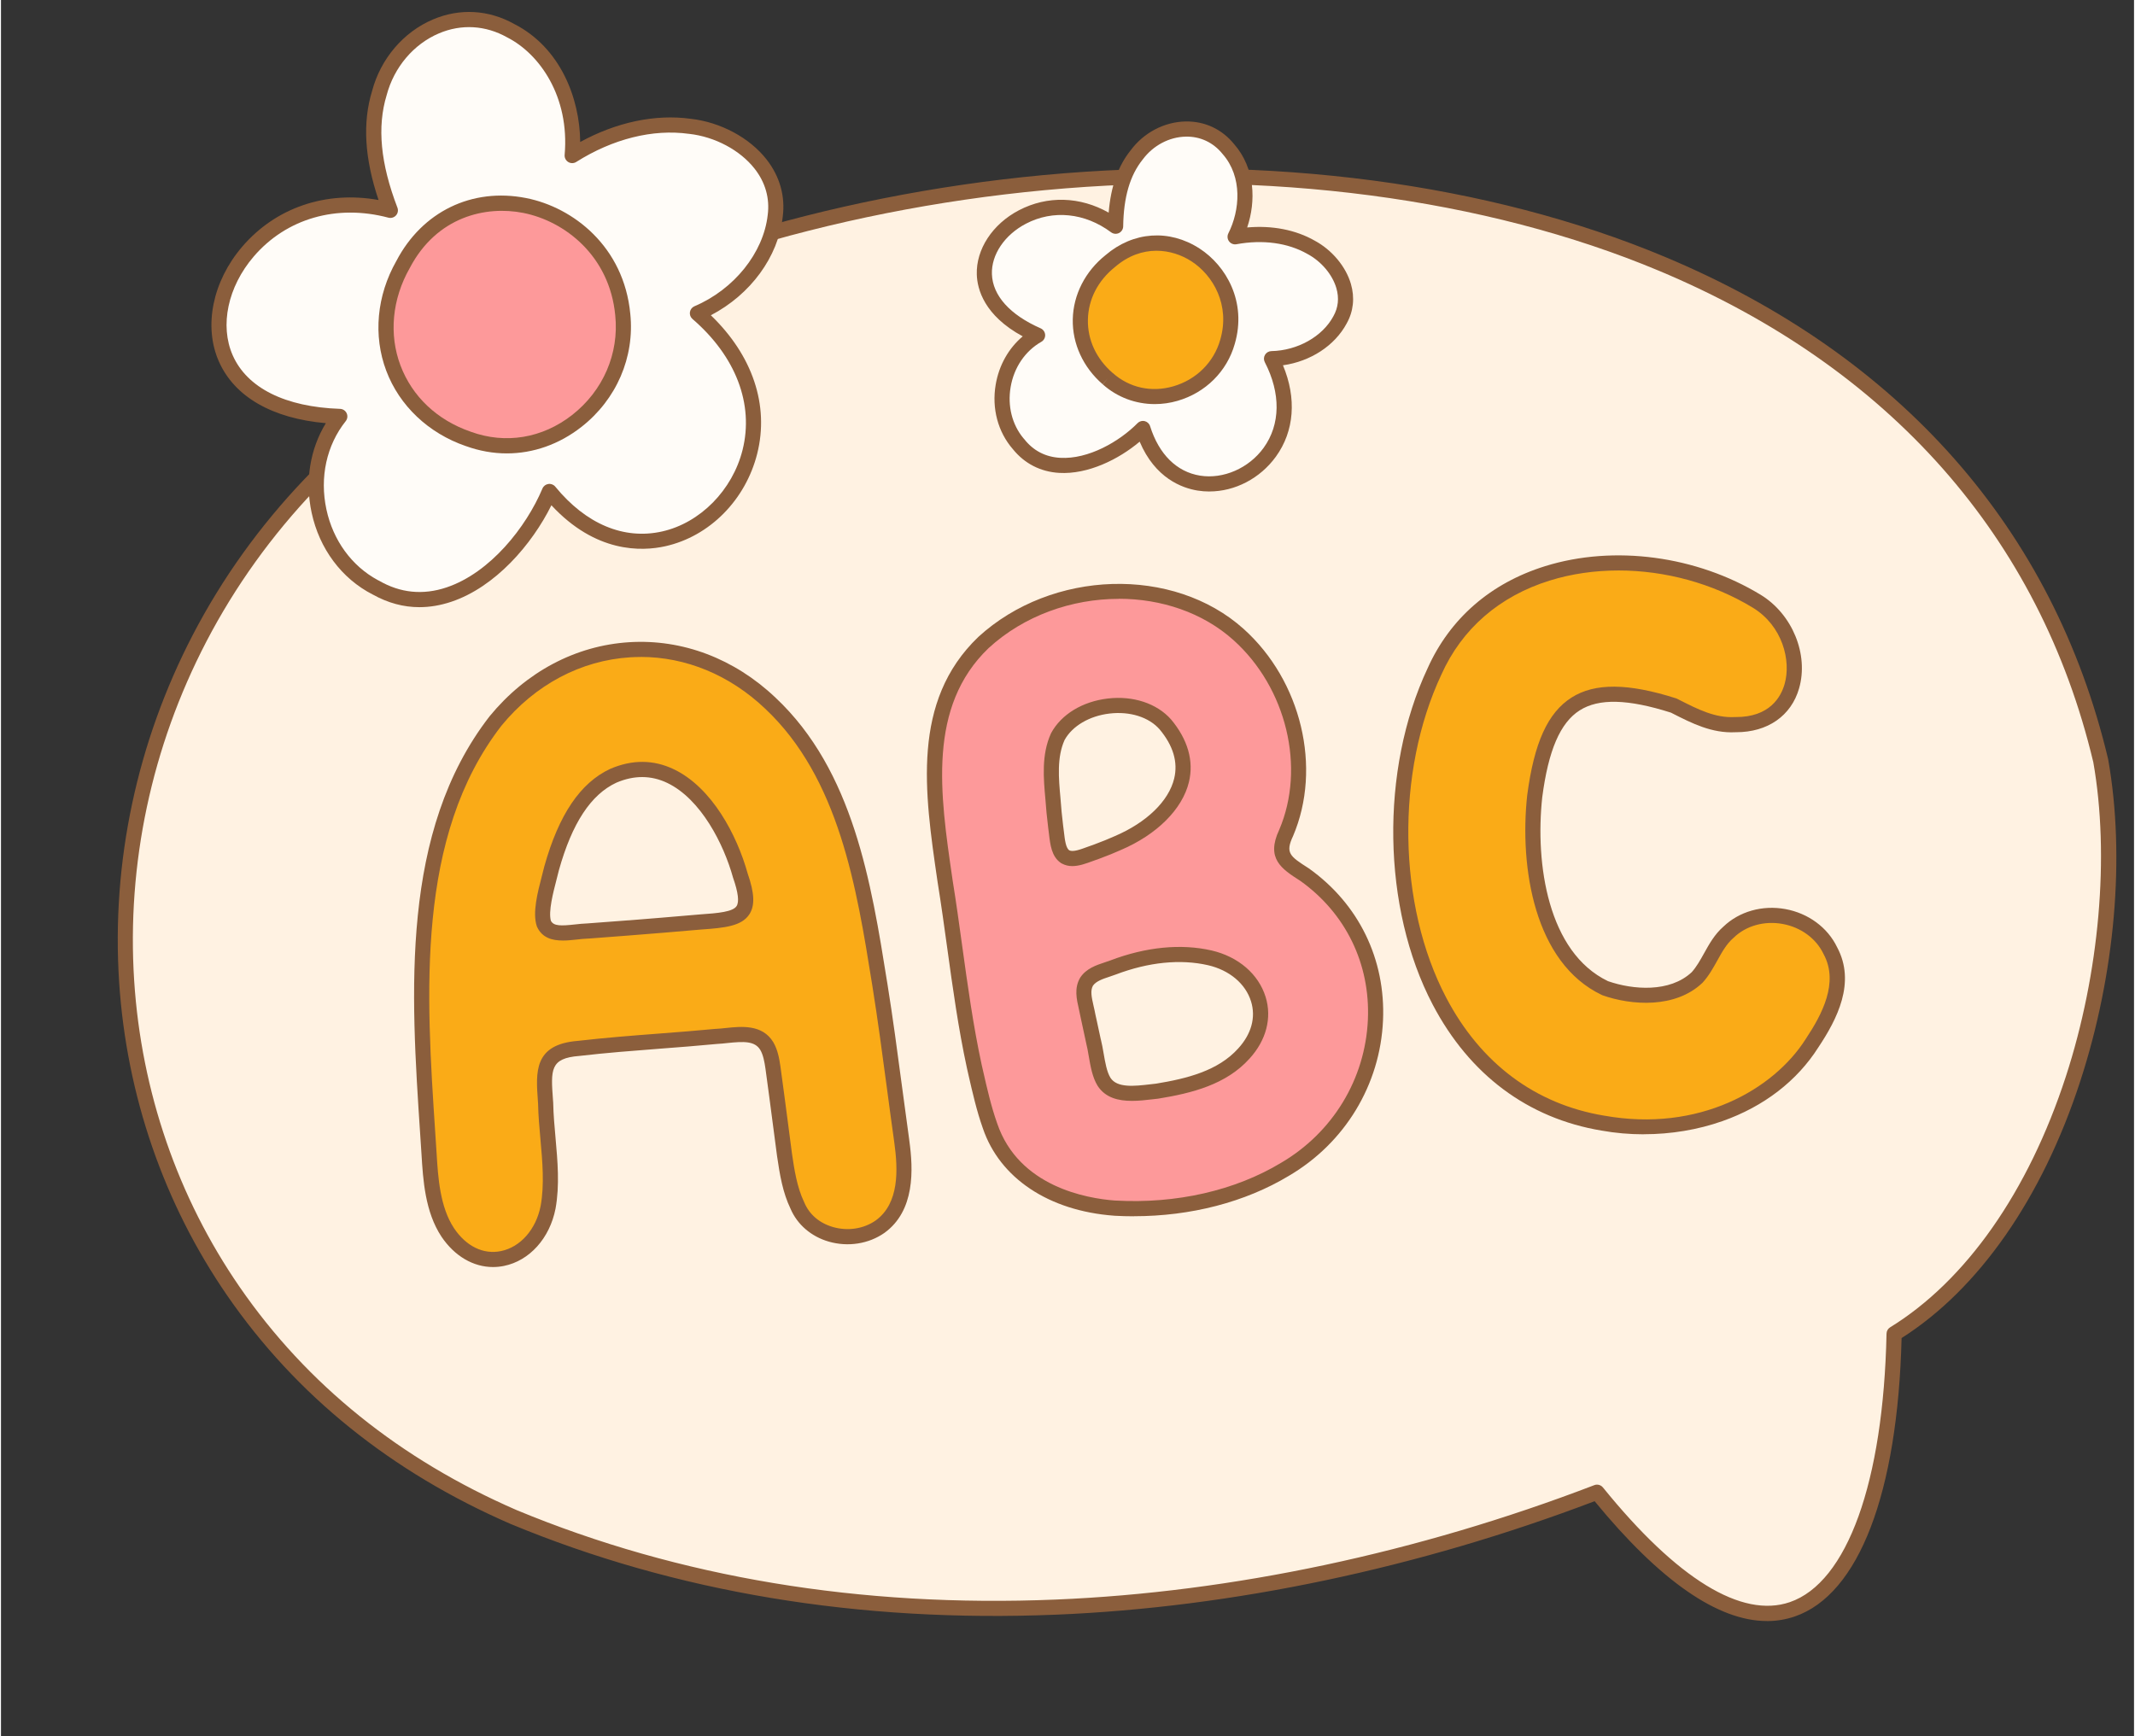
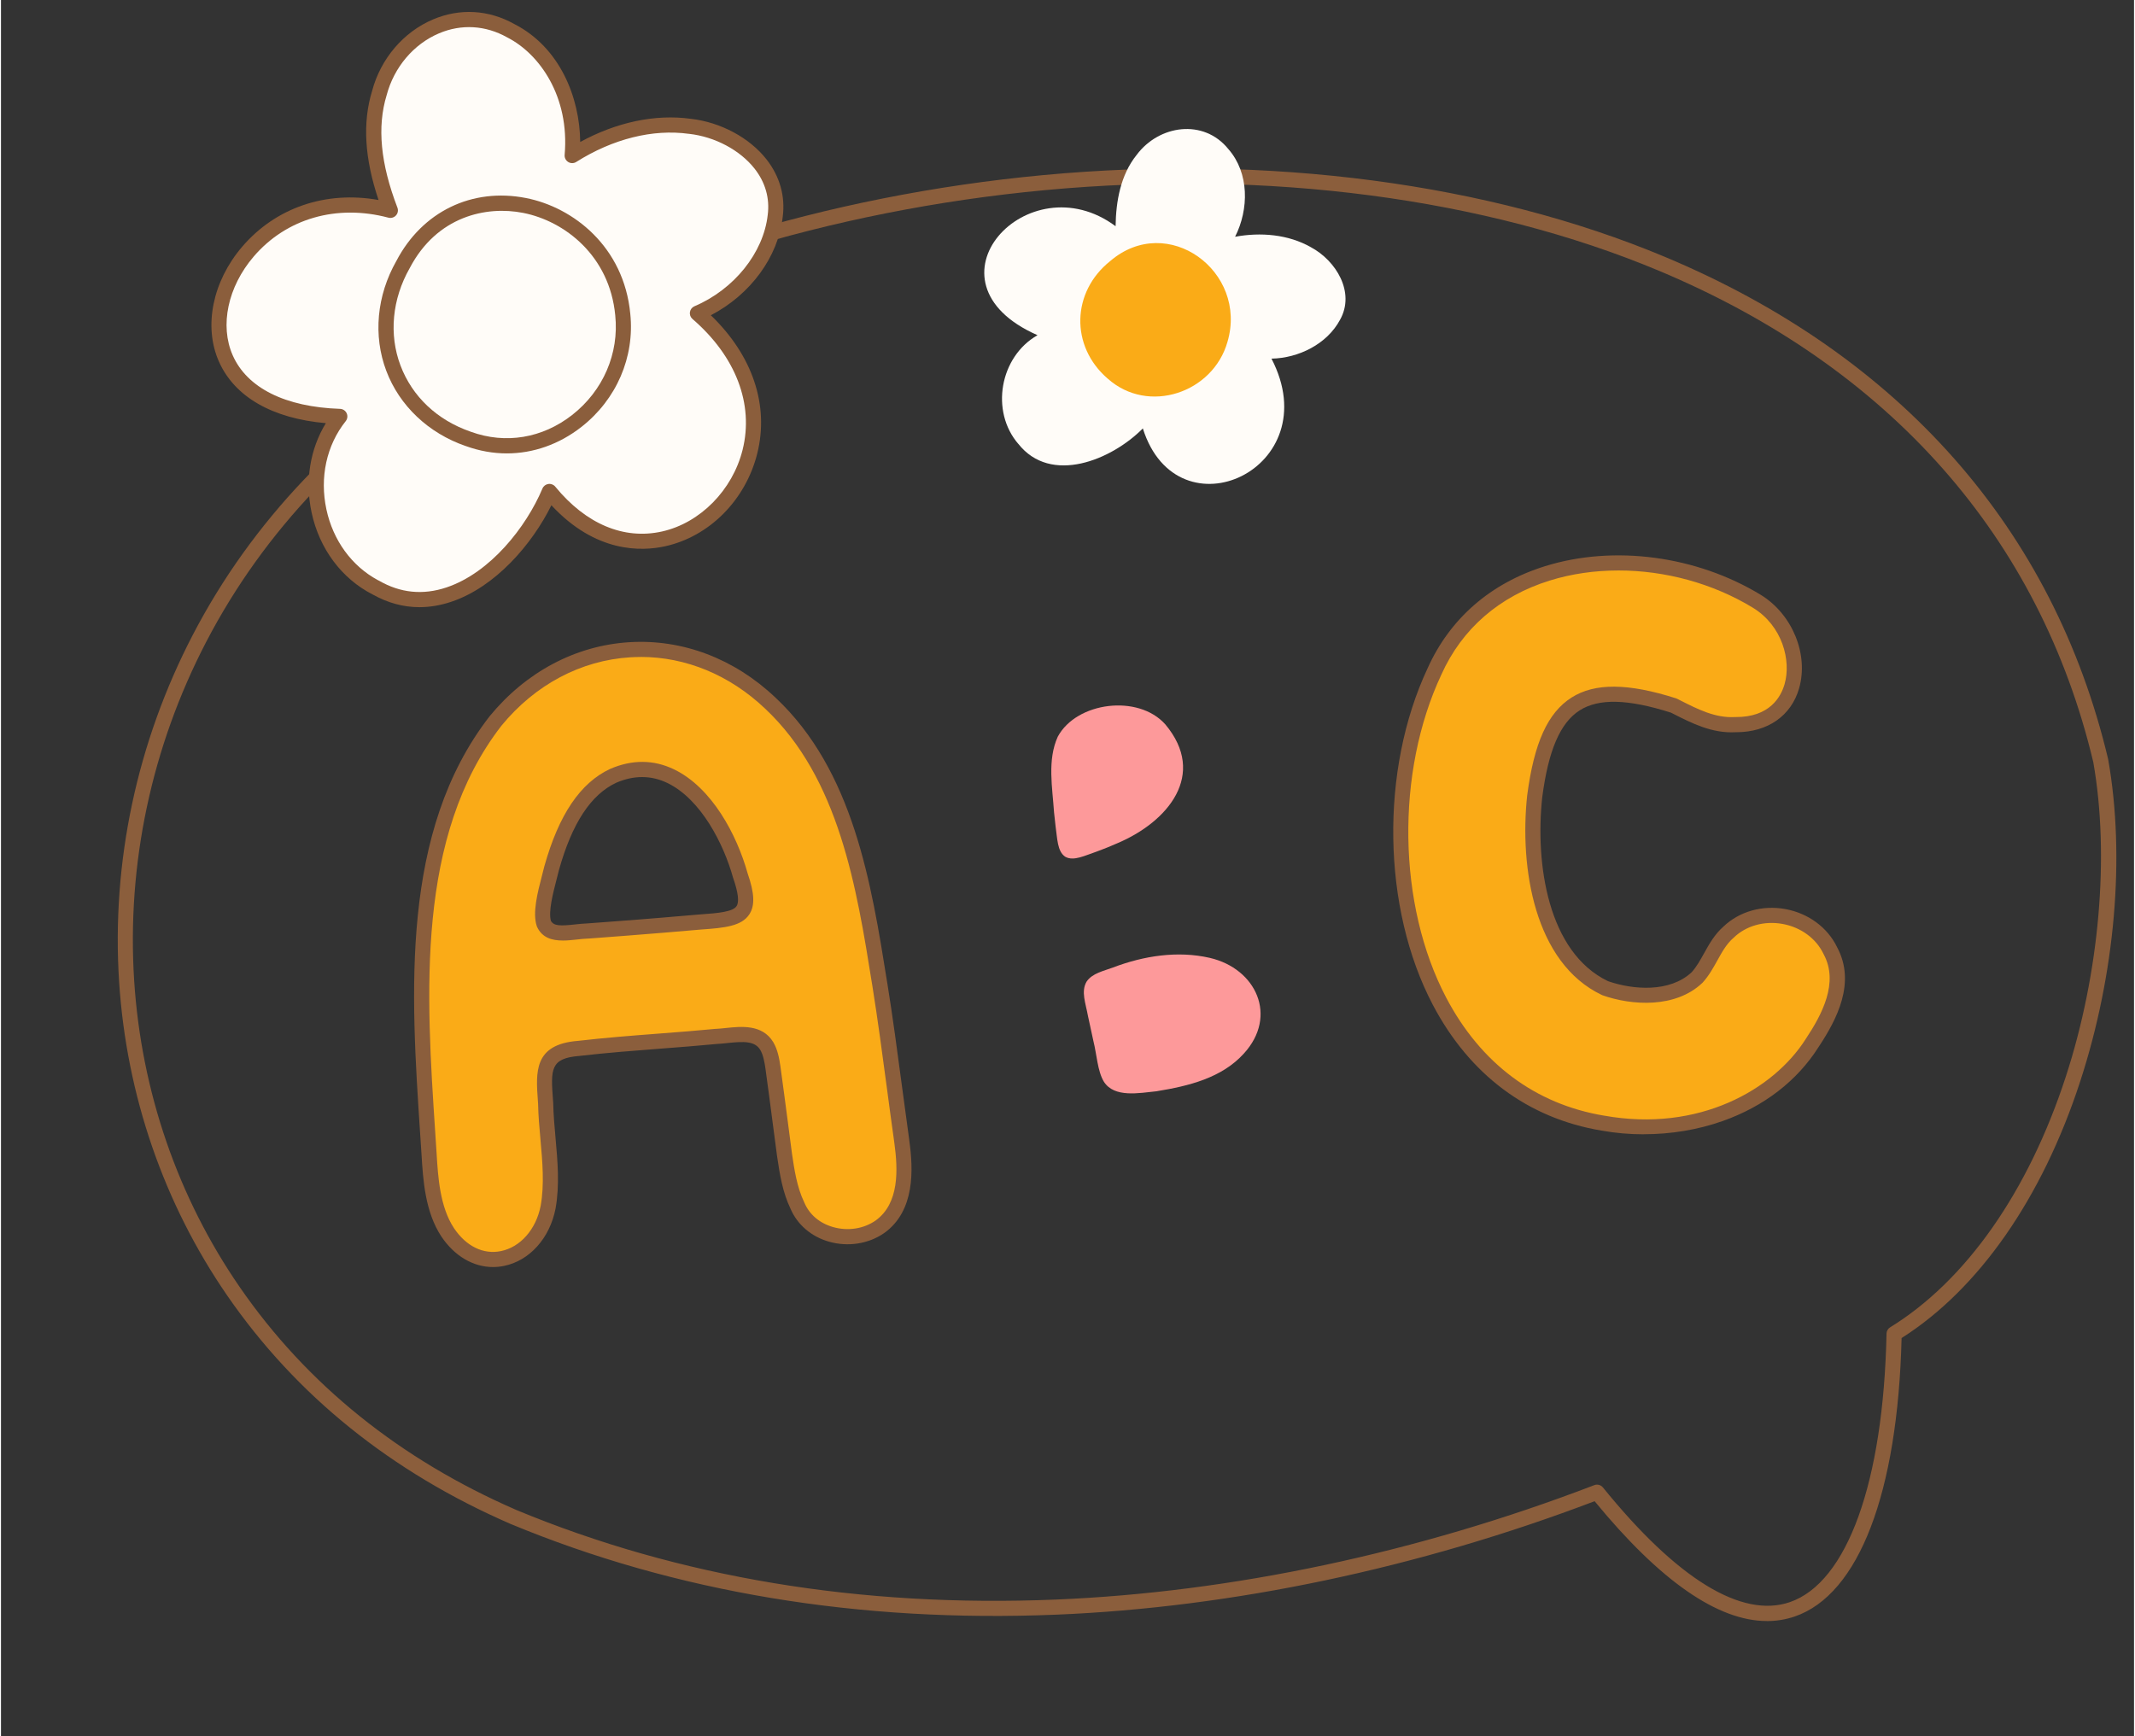
<svg xmlns="http://www.w3.org/2000/svg" data-name="Layer 2" height="553" preserveAspectRatio="xMidYMid meet" version="1.0" viewBox="-37.2 -3.8 679.5 553.1" width="680" zoomAndPan="magnify">
  <rect x="-37.2" y="-3.8" width="679.5" height="553.1" fill="#333333" stroke="none" />
  <g data-name="Layer 1">
    <g>
      <g>
        <g id="change1_1">
-           <path d="M631.69,238.55c10.59,59.96-12.19,149.59-65.81,182.58-1.63,76.76-31.66,128.24-94.64,50.47-108.8,41.71-235.8,53.29-345.17,7.89C-34.55,409.72-37.22,199.75,109.43,112.13,271.61,14.1,580.51,23.33,631.69,238.55Z" fill="#fff2e2" />
-         </g>
+           </g>
        <g id="change2_6">
          <path d="M525.38,512.65c-15.66,0-34.08-12.79-54.91-38.18-56.17,21.34-115.44,33.84-171.5,36.15-62.89,2.59-121.37-7.13-173.82-28.9-37.98-16.5-68.32-40.95-90.23-72.7C14.68,379.7,2.76,345.09.43,308.93c-2.45-38.01,5.67-76.21,23.48-110.47,18.77-36.1,47.91-66.67,84.28-88.4,51.28-30.99,117.58-51.62,186.7-58.08,71.6-6.69,141.91,2.56,197.98,26.06,74.94,31.4,123.75,86.72,141.17,159.96.01.05.02.09.03.14,5.47,30.98,2.23,68.37-8.91,102.57-12.1,37.17-32.27,66.15-56.9,81.78-1.25,49.43-13.63,81.72-34.04,88.71-2.84.97-5.78,1.46-8.83,1.46ZM471.24,469.19c.71,0,1.41.32,1.87.89,23.62,29.16,44.2,41.8,59.54,36.55,18.29-6.26,29.81-38.24,30.81-85.56.02-.82.45-1.57,1.15-2,24.16-14.86,44.03-43.22,55.96-79.86,10.73-32.96,14-70.4,8.76-100.17-17.06-71.65-64.89-125.79-138.33-156.56-55.35-23.2-124.84-32.32-195.66-25.7-68.41,6.4-133.99,26.79-184.67,57.42-35.61,21.28-64.13,51.18-82.49,86.49-17.41,33.48-25.34,70.8-22.95,107.94,2.28,35.29,13.91,69.06,33.65,97.66,21.39,30.99,51.05,54.88,88.15,71,51.76,21.49,109.55,31.09,171.74,28.52,56.09-2.31,115.43-14.92,171.61-36.46.28-.11.57-.16.86-.16Z" fill="#8b5e3c" />
        </g>
      </g>
      <g>
        <g id="change3_2">
          <path d="M473.04,354.02c-63.21-10.54-77.15-93.62-53.61-143.85,17.57-39.23,69.33-42.72,102.71-22.38,17.17,10.53,16.57,39.51-6.87,39.29-7.16.4-13.43-2.94-19.6-6.06-29.27-9.34-40.41-.99-44.31,28.92-2.24,20.81,1.3,51.07,22.42,61.11,9.27,3.27,21.76,3.76,29.32-3.4,3.95-4.37,5.47-10.51,10-14.43,9.54-9.2,26.74-6.09,32.43,5.88,5.43,10.05-.11,20.89-5.81,29.45-13.85,21.83-42.17,29.89-66.69,25.48Z" fill="#faab17" />
        </g>
        <g id="change2_3">
          <path d="M486.14,357.58c-4.53,0-9.07-.39-13.51-1.19-23.42-3.91-42-17.78-53.73-40.11-16.14-30.73-16.82-74.79-1.65-107.14,7.12-15.89,20.08-27.17,37.49-32.58,21.9-6.81,48.21-3.3,68.67,9.16,10.06,6.17,15.3,18.97,12.2,29.78-2.52,8.77-10.01,13.98-20.06,13.98-.07,0-.14,0-.2,0-7.51.4-13.9-2.85-20.08-5.99l-.49-.25c-13.74-4.36-22.98-4.59-29.07-.72-6.19,3.93-9.98,12.73-11.93,27.71-2.29,21.26,1.82,49.37,20.95,58.56,7.98,2.78,19.69,3.69,26.67-2.86,1.55-1.73,2.71-3.82,3.94-6.03,1.65-2.97,3.36-6.04,6.16-8.49,5.04-4.83,12.4-6.92,19.72-5.59,7.31,1.33,13.47,5.87,16.49,12.15,6.04,11.25,0,22.94-5.95,31.88-6.8,10.72-17.37,18.87-30.55,23.52-7.87,2.78-16.46,4.19-25.06,4.19ZM478.05,177.95c-7.52,0-14.94,1.05-21.88,3.21-16.04,4.99-27.98,15.35-34.53,29.98-14.59,31.12-13.95,73.41,1.54,102.89,11,20.95,28.38,33.95,50.27,37.6,0,0,.02,0,.03,0,30.23,5.43,54.04-8.34,64.23-24.4,5.24-7.87,10.59-18.01,5.72-27.02-.02-.04-.04-.07-.06-.11-2.34-4.92-7.21-8.48-13.02-9.54-5.82-1.06-11.64.57-15.56,4.36-.03.03-.06.06-.1.09-2.19,1.89-3.63,4.48-5.15,7.23-1.32,2.38-2.69,4.84-4.64,6.99-.04.05-.08.09-.13.13-8.59,8.14-22.49,7.21-31.78,3.93-.08-.03-.16-.06-.23-.1-21.51-10.22-26.25-40.62-23.78-63.54,2.19-16.78,6.55-26.39,14.13-31.21,7.42-4.71,18-4.63,33.31.25.12.04.24.09.36.15l.66.34c5.89,2.99,11.45,5.82,17.71,5.47.05,0,.1,0,.16,0,11.02.09,14.53-6.53,15.67-10.49,2.15-7.48-.65-18.55-10.08-24.33-12.8-7.8-28.02-11.88-42.84-11.88Z" fill="#8b5e3c" />
        </g>
      </g>
      <g>
        <g id="change4_2">
-           <path d="M317.54,381.11c-17.09-1.27-33.89-9.18-39.67-26.2-2.19-6.16-3.58-12.69-5.02-19-4.21-19.44-6.11-39.29-9.28-58.93-4-27.45-8.41-56.29,12.23-76.09,21.68-19.87,58.92-22.6,81.26-2.52,17.07,15.33,24.26,41.86,15.14,63.23-3.44,7.32-.07,9.43,5.85,13.24,33.53,23.84,28.54,73.55-6.23,93.93-16.01,9.65-35.56,13.38-54.08,12.36h-.19ZM331.11,343.83c9.92-1.62,20.6-4.18,27.63-11.99,10.9-11.92,3.93-27.04-10.86-30.47-10.32-2.36-21.1-.63-30.82,3.06-2.98,1.13-6.63,1.81-8.45,4.54-1.81,3.14-.28,6.82.45,10.85.59,2.68,1.18,5.36,1.74,8.04,1.07,4.2,1.3,9.63,3.36,12.99,3.31,5.15,11.16,3.59,16.75,3.02l.18-.03ZM301.88,269.18c2.65,1.45,6.18-.4,9.95-1.67,2.28-.84,4.55-1.74,6.76-2.73,15.94-6.79,28.52-21.81,15.12-37.8-8.64-9.7-28.26-7.17-34.25,3.9-3.4,7.44-1.71,16.26-1.2,24.09.15,1.47.31,2.93.48,4.39.59,4.02.54,8.02,3.03,9.75l.1.06Z" fill="#fd999a" />
+           <path d="M317.54,381.11h-.19ZM331.11,343.83c9.92-1.62,20.6-4.18,27.63-11.99,10.9-11.92,3.93-27.04-10.86-30.47-10.32-2.36-21.1-.63-30.82,3.06-2.98,1.13-6.63,1.81-8.45,4.54-1.81,3.14-.28,6.82.45,10.85.59,2.68,1.18,5.36,1.74,8.04,1.07,4.2,1.3,9.63,3.36,12.99,3.31,5.15,11.16,3.59,16.75,3.02l.18-.03ZM301.88,269.18c2.65,1.45,6.18-.4,9.95-1.67,2.28-.84,4.55-1.74,6.76-2.73,15.94-6.79,28.52-21.81,15.12-37.8-8.64-9.7-28.26-7.17-34.25,3.9-3.4,7.44-1.71,16.26-1.2,24.09.15,1.47.31,2.93.48,4.39.59,4.02.54,8.02,3.03,9.75l.1.06Z" fill="#fd999a" />
        </g>
        <g id="change2_4">
-           <path d="M323.67,383.7c-2.02,0-4.05-.06-6.08-.17l-.23-.02c-20.76-1.54-36.38-11.94-41.77-27.83-1.98-5.58-3.32-11.47-4.62-17.16l-.47-2.08c-2.74-12.66-4.53-25.63-6.26-38.17-.95-6.87-1.93-13.97-3.05-20.91l-.11-.74c-4.08-28.01-8.31-56.98,13.04-77.48,23.48-21.51,62.17-22.67,84.54-2.57,18.39,16.52,25.01,44.26,15.75,65.97-2.56,5.44-1,6.45,4.82,10.19l.11.07s.06.04.09.06c15.87,11.29,24.48,28.93,23.63,48.41-.9,20.54-12.13,39.07-30.03,49.56-13.88,8.36-31.21,12.85-49.35,12.85ZM318.86,186.99c-14.87,0-30.08,5.27-41.44,15.68-19.52,18.74-15.48,46.46-11.57,73.26l.1.7c1.13,6.96,2.11,14.09,3.06,20.98,1.72,12.45,3.5,25.33,6.19,37.78l.47,2.05c1.26,5.55,2.57,11.3,4.47,16.64,6.86,20.21,28.56,23.94,37.58,24.61,0,0,0,0,0,0h.19c19.3,1.08,38.03-3.19,52.65-12.01,16.51-9.67,26.85-26.72,27.68-45.63.78-17.8-7.07-33.92-21.56-44.24l-.07-.04c-5.87-3.77-10.93-7.03-6.61-16.22,8.45-19.79,2.33-45.23-14.57-60.41-9.81-8.82-23.05-13.18-36.57-13.18ZM323.05,346.93c-4.21,0-8.41-.93-10.9-4.79-1.67-2.7-2.26-6.16-2.84-9.51-.26-1.5-.5-2.91-.83-4.19,0-.03-.02-.07-.02-.1-.45-2.14-.92-4.27-1.38-6.4l-.35-1.62c-.17-.91-.35-1.71-.53-2.51-.76-3.33-1.55-6.77.35-10.06.03-.05.05-.09.08-.13,1.91-2.87,5.06-3.92,7.84-4.84.6-.2,1.2-.4,1.77-.61,11.32-4.3,22.46-5.39,32.21-3.16,8.52,1.98,14.95,7.51,17.21,14.8,2.07,6.67.2,13.83-5.12,19.65-7.42,8.26-18.33,11.01-29.02,12.75-.02,0-.03,0-.05,0l-.18.03c-.67.07-1.26.14-1.87.21-1.95.23-4.15.48-6.35.48ZM313.16,327.3c.37,1.44.64,3,.9,4.51.5,2.9,1.02,5.89,2.17,7.76,2.13,3.31,7.69,2.66,12.61,2.09.63-.07,1.25-.15,1.84-.21h.04c9.82-1.61,19.79-4.07,26.22-11.23,4.21-4.6,5.65-9.92,4.08-14.98-1.75-5.64-6.87-9.95-13.69-11.53-8.81-2.02-18.98-.99-29.42,2.97-.63.24-1.29.46-1.95.68-2.21.73-4.29,1.43-5.31,2.88-.85,1.56-.47,3.5.22,6.51.2.86.4,1.74.56,2.63l.34,1.53c.47,2.13.94,4.26,1.38,6.4ZM304.09,272.13c-1.15,0-2.27-.23-3.36-.83-.04-.02-.07-.04-.11-.06l-.1-.06s-.08-.05-.11-.07c-2.92-2.03-3.35-5.7-3.76-9.24-.08-.71-.17-1.43-.27-2.15-.18-1.54-.35-3.02-.5-4.5-.1-1.46-.23-2.88-.36-4.31-.61-6.72-1.3-14.34,1.76-21.03.02-.05.05-.1.07-.15,3.22-5.94,9.97-10.05,18.06-10.99,8.06-.94,15.58,1.55,20.11,6.64,5.36,6.39,7.32,13.27,5.72,19.95-2.08,8.66-10.19,16.76-21.69,21.67-1.97.89-4.17,1.78-6.87,2.78-.74.25-1.39.49-2.04.73-2.17.8-4.39,1.62-6.54,1.62ZM303.1,267.1c1.22.6,3.47-.23,5.86-1.11.69-.25,1.39-.51,2.1-.75,2.53-.94,4.63-1.79,6.54-2.65,10.15-4.33,17.22-11.19,18.94-18.38,1.25-5.21-.32-10.48-4.68-15.68-3.44-3.87-9.41-5.76-15.91-5-6.4.74-11.88,3.97-14.33,8.43-2.48,5.51-1.89,12.12-1.31,18.51.13,1.47.26,2.92.36,4.34.14,1.37.3,2.82.47,4.27.1.7.19,1.47.28,2.22.3,2.55.58,4.96,1.67,5.8Z" fill="#8b5e3c" />
-         </g>
+           </g>
      </g>
      <g>
        <g id="change3_1">
          <path d="M249.75,359.65c-2.34-16.6-4.31-33.26-6.95-49.65-5.07-31.71-10.57-66.93-34.92-89.79-26.28-24.95-64.61-22.23-87.51,5.67-29.3,37.81-24.13,92.68-21.2,137.91.52,8.48,1.19,17.87,5.95,25.06,10.26,15.23,28.68,8.85,31.98-8.01,1.95-10.75-.56-22.16-.78-33.09-.71-9.95-1.58-16.57,10.48-17.51,14.59-1.7,29.35-2.42,43.98-3.83,5.33-.24,12.68-2.38,15.98,3.07,1.17,1.97,1.63,4.52,1.97,6.85,1.28,9.24,2.44,18.4,3.69,27.81.8,5.47,1.69,11.17,4.1,16.15,4.21,10.01,17.7,12.79,26.31,6.75,8.52-6.15,8.27-17.64,6.94-27.19l-.02-.19ZM162.68,291.83c-4.3.34-8.6.63-12.9.98-5.48.16-11.83,2.3-14.02-2.31-1.43-4.34,1.23-12.53,2.46-17.73,3.11-11.09,8.55-24.24,19.66-29.42,20.92-9,35.6,14.3,40.45,31.81,4.51,12.96-.13,13.94-12.67,14.78-7.57.67-15.27,1.29-22.79,1.88h-.19Z" fill="#faab17" />
        </g>
        <g id="change2_2">
          <path d="M119.55,399.87c-6.28,0-12.24-3.46-16.43-9.68-5.24-7.93-5.86-18.09-6.36-26.27-.13-2.06-.27-4.15-.41-6.25-3-45.22-6.41-96.47,22.11-133.28,11.63-14.17,27.42-22.53,44.49-23.59,16.94-1.05,33.48,5.22,46.58,17.66,24.8,23.27,30.51,59.02,35.55,90.56l.1.6c1.73,10.76,3.2,21.81,4.62,32.49.75,5.64,1.53,11.47,2.33,17.2,0,0,0,.02,0,.03l.02.19c1.29,9.25,1.87,22.39-7.92,29.46-5.01,3.51-11.62,4.54-17.72,2.78-5.61-1.62-10.05-5.44-12.2-10.5-2.44-5.08-3.39-10.61-4.29-16.8-.44-3.34-.87-6.63-1.3-9.89-.77-5.88-1.56-11.96-2.39-17.94-.31-2.17-.73-4.4-1.65-5.95-1.74-2.87-5.26-2.73-10.43-2.19-1.1.12-2.24.24-3.31.29-6.05.58-12.22,1.06-18.18,1.51-8.44.65-17.18,1.32-25.69,2.31-9.39.73-9.13,4.36-8.42,14.04l.07.91s0,.08,0,.13c.07,3.62.41,7.4.74,11.06.66,7.41,1.35,15.08,0,22.51-1.85,9.46-8.3,16.61-16.45,18.26-1.16.23-2.31.35-3.46.35ZM166.6,205.51c-1.12,0-2.23.03-3.35.1-15.72.98-30.29,8.71-41.02,21.79-27.35,35.31-24.01,85.59-21.07,129.95.14,2.11.28,4.2.41,6.27.46,7.61,1.04,17.06,5.56,23.89,3.88,5.76,9.32,8.42,14.92,7.28,6.23-1.26,11.21-6.93,12.67-14.43,1.22-6.75.57-14.09-.07-21.19-.33-3.72-.68-7.57-.75-11.33l-.06-.84c-.68-9.3-1.32-18.09,12.76-19.19,8.51-.99,17.29-1.67,25.79-2.32,5.96-.46,12.12-.93,18.15-1.51.04,0,.08,0,.12,0,.94-.04,1.98-.15,3.08-.27,4.89-.51,11.6-1.22,15.07,4.5,1.43,2.41,1.93,5.26,2.29,7.75.83,6.01,1.63,12.1,2.4,17.99.43,3.26.85,6.54,1.29,9.85.69,4.7,1.54,10.58,3.88,15.42.02.04.04.08.05.11,1.59,3.79,4.83,6.56,9.12,7.79,4.71,1.36,9.79.58,13.59-2.08,7.57-5.46,7.15-16.17,5.94-24.89l-.03-.2c-.81-5.74-1.59-11.58-2.34-17.22-1.42-10.65-2.89-21.67-4.6-32.37l-.1-.6c-4.92-30.78-10.49-65.66-34.1-87.82-11.26-10.69-25.21-16.45-39.62-16.45ZM141.74,295.84c-3.3,0-6.49-.8-8.15-4.31-.04-.09-.08-.19-.11-.28-1.4-4.27.23-10.59,1.68-16.17.27-1.02.52-1.99.73-2.87,4.62-16.49,11.47-26.61,20.98-31.05,7.02-3.02,13.82-2.97,20.29.13,12.14,5.82,20.08,20.92,23.49,33.14,2.22,6.39,2.37,10.31.52,13.11-2.43,3.67-7.65,4.28-15.33,4.8-8.25.73-16.5,1.39-22.76,1.88l-.19.02c-1.94.15-3.89.3-5.83.44-2.36.17-4.71.35-7.07.54-.04,0-.08,0-.12,0-1.17.03-2.44.17-3.68.31-1.41.15-2.93.32-4.43.32ZM138,289.59c.9,1.67,3.16,1.62,7.65,1.13,1.31-.14,2.66-.29,4-.33,2.34-.19,4.69-.36,7.03-.53,1.94-.14,3.88-.29,5.82-.44,0,0,0,0,0,0h.19c6.25-.5,14.48-1.16,22.76-1.89,5.91-.4,10.49-.84,11.68-2.65.88-1.33.52-4.34-1.08-8.93-.02-.05-.03-.1-.05-.15-2.96-10.7-10.23-25.02-20.94-30.16-5.15-2.47-10.61-2.49-16.23-.08-8.1,3.77-14.1,12.89-18.29,27.86-.19.82-.45,1.82-.73,2.88-1.13,4.37-2.68,10.32-1.82,13.3Z" fill="#8b5e3c" />
        </g>
      </g>
      <g>
        <g>
          <g id="change5_1">
            <path d="M182.25,36.44c14.27,1.59,29.25,12.79,27.19,28.51-1.55,13.87-12.23,25.71-24.8,31.04,47.35,40.81-10.24,101.81-47.13,56.78-8.62,20.48-32.42,43.92-55.53,30.49l.32.19c-19.55-10.02-25.2-37.48-11.57-54.59-66.76-2.23-37.06-79.76,16.1-65.65-4.52-11.78-7.29-24.97-3.51-37.33,4.83-18.24,24.52-29.63,41.85-19.92,14.34,7.3,20.92,24.32,19.58,39.78,11.04-6.97,24.4-11.12,37.5-9.31Z" fill="#fffcf8" />
          </g>
          <g id="change2_7">
            <path d="M96.09,189.64c-5.08,0-10.03-1.34-14.8-4-.03-.01-.06-.03-.09-.04-9.88-5.06-16.97-14.57-19.44-26.07-2.17-10.1-.52-20.25,4.53-28.51-17.1-1.5-29.12-8.41-34.09-19.69-4.92-11.16-2-25.49,7.42-36.51,10.7-12.5,26.69-17.91,43.46-14.9-4.47-13.28-5.14-24.68-2.06-34.73,2.71-10.25,9.98-18.81,19.43-22.81,8.52-3.61,17.7-3.09,25.86,1.47,14.61,7.46,20.88,23.51,21.01,37.59,11.55-6.33,23.91-8.94,35.23-7.39,9.47,1.07,18.71,6.02,24.12,12.93,4.23,5.41,6.02,11.73,5.16,18.29-1.43,12.79-10.27,24.79-22.9,31.37,13.27,12.75,18.65,28.64,14.78,44.07-3.7,14.78-15.18,26.36-29.25,29.51-7.68,1.72-22.24,2.13-36.32-13.05-6.18,12.48-17.86,26.05-31.89,30.75-3.44,1.15-6.83,1.72-10.16,1.72ZM82.81,181c.13.05.26.11.38.18,6.79,3.95,14.04,4.68,21.53,2.17,13.92-4.66,25.38-19.19,30.57-31.51.33-.78,1.04-1.33,1.88-1.45.84-.12,1.68.2,2.21.86,9.77,11.93,21.86,17,34.03,14.27,12.12-2.72,22.42-13.16,25.63-25.98,3.66-14.61-2.16-29.82-15.96-41.72-.63-.54-.94-1.37-.81-2.2.13-.82.67-1.52,1.44-1.85,12.62-5.35,22-17.04,23.34-29.09.69-5.29-.75-10.37-4.17-14.73-4.65-5.93-12.65-10.19-20.89-11.11-.02,0-.04,0-.06,0-11.47-1.59-24.21,1.59-35.88,8.96-.78.49-1.76.5-2.54.02-.78-.48-1.23-1.35-1.15-2.27,1.62-18.61-8.01-32.2-18.27-37.42-.03-.02-.06-.03-.09-.05-6.84-3.83-14.53-4.28-21.66-1.26-8.09,3.43-14.32,10.79-16.68,19.69-3.09,10.11-1.96,21.8,3.43,35.85.32.85.15,1.8-.46,2.47-.6.67-1.54.95-2.41.72-16.49-4.38-32.54.26-42.93,12.4-8.23,9.62-10.85,21.95-6.68,31.43,4.59,10.43,16.74,16.49,34.2,17.08.91.03,1.73.57,2.11,1.4.38.83.26,1.8-.3,2.51-6.11,7.67-8.35,17.92-6.15,28.14,2.12,9.86,8.06,18.01,16.34,22.49Z" fill="#8b5e3c" />
          </g>
        </g>
        <g>
          <g id="change4_1">
-             <path d="M111.65,136.02c-23.65-8.16-33.13-33.8-20.78-55.51,17.61-33.63,66.5-21.05,70.02,15.88,2.78,26.57-23.38,49-49.13,39.67l-.11-.04Z" fill="#fd999a" />
-           </g>
+             </g>
          <g id="change2_1">
            <path d="M123.95,140.65c-4.35,0-8.73-.77-13.02-2.32l-.06-.02s-.01,0-.02,0c-11.88-4.1-21.11-12.84-25.31-23.97-4.23-11.21-3.06-23.97,3.22-35.01,8.22-15.71,24.06-23.41,41.28-20.04,15.07,2.95,31.19,15.5,33.23,36.87,1.44,13.82-4.38,27.3-15.57,36.06-7.11,5.56-15.36,8.43-23.76,8.43ZM112.42,133.74l.1.03c11.04,4,22.77,2.04,32.22-5.35,9.88-7.72,15.01-19.6,13.74-31.78-1.81-18.92-16.05-30.01-29.36-32.62-11.79-2.31-27.48,1.1-36.12,17.61-5.6,9.86-6.66,21.13-2.94,30.99,3.75,9.93,11.69,17.43,22.36,21.11Z" fill="#8b5e3c" />
          </g>
        </g>
      </g>
      <g>
        <g>
          <g id="change5_2">
            <path d="M380.12,74.98c7.99,4.29,14.15,14.37,9.25,23.1-4.16,7.77-13.21,12.21-21.84,12.38,18.18,35.06-29.92,57.31-40.98,22.23-9.86,9.99-29.33,18.14-39.73,4.84l.14.19c-9.11-10.47-5.98-27.9,6.04-34.73-38.63-16.99-3-55.48,24.87-34.72.11-7.97,1.59-16.36,6.71-22.72,7.12-9.56,21.34-11.62,29.22-1.85,6.7,7.65,6.56,19.18,2.14,27.93,8.11-1.49,16.92-.79,24.18,3.35Z" fill="#fffcf8" />
          </g>
          <g id="change2_8">
-             <path d="M347.76,152.79c-1.26,0-2.52-.1-3.77-.3-4.94-.8-13.51-3.91-18.45-15.58-6.7,5.65-16.47,10.48-25.62,9.95-5.93-.34-11.01-2.94-14.72-7.5-.01-.02-.03-.03-.04-.05-4.78-5.49-6.78-13-5.48-20.59,1.05-6.17,4.12-11.58,8.61-15.36-12.28-6.65-14.48-15.03-14.63-19.68-.27-8.04,4.99-16.08,13.4-20.48,9.08-4.75,19.51-4.41,28.61.75.67-8.33,2.99-14.88,7.04-19.91,4.14-5.57,10.67-9.01,17.43-9.14,6.14-.12,11.63,2.45,15.52,7.25,6.69,7.67,6.96,18.17,4.13,26.52,7.92-.71,15.44.74,21.51,4.2,5.5,2.96,9.92,8.24,11.53,13.77,1.28,4.4.82,8.76-1.35,12.62-3.8,7.09-11.53,12.09-20.29,13.32,4.4,10.52,3.63,20.98-2.25,29.1-5.05,6.98-13.07,11.1-21.18,11.1ZM326.56,130.29c.19,0,.38.02.57.07.82.2,1.48.81,1.73,1.62,2.82,8.96,8.47,14.55,15.9,15.75,7.42,1.2,15.57-2.36,20.27-8.86,5.38-7.43,5.51-17.37.37-27.29-.38-.74-.36-1.62.07-2.34s1.19-1.16,2.02-1.18c8.35-.17,16.29-4.63,19.76-11.11,1.56-2.78,1.87-5.78.95-8.95-1.27-4.35-4.8-8.52-9.21-10.89-.02,0-.04-.02-.06-.03-6.17-3.52-14.18-4.61-22.55-3.07-.9.17-1.82-.19-2.37-.93-.55-.73-.63-1.71-.22-2.53,3.7-7.32,4.58-17.97-1.8-25.25-.02-.02-.04-.05-.06-.07-2.93-3.64-7.1-5.6-11.7-5.5-5.28.1-10.4,2.82-13.71,7.27-4.08,5.07-6.1,12.02-6.23,21.31-.01.9-.53,1.73-1.34,2.13-.81.4-1.78.31-2.51-.23-8.36-6.23-18.52-7.25-27.15-2.73-6.78,3.55-11.03,9.85-10.82,16.05.23,6.84,5.74,12.97,15.52,17.27.83.37,1.39,1.17,1.44,2.08.05.91-.42,1.77-1.22,2.22-5.15,2.93-8.72,8.19-9.78,14.44-1.02,6,.46,11.9,4.07,16.27.08.08.16.17.24.26,2.89,3.7,6.75,5.72,11.47,5.99,8.98.52,18.85-5.17,24.65-11.04.46-.46,1.08-.72,1.72-.72Z" fill="#8b5e3c" />
-           </g>
+             </g>
        </g>
        <g>
          <g id="change3_3">
            <path d="M315.32,116.8c-11.95-10.34-11.49-27.61.85-37.44,18.22-15.59,43.95,3.27,37.34,25.76-4.61,16.24-25.22,23.25-38.13,11.72l-.05-.05Z" fill="#faab17" />
          </g>
          <g id="change2_5">
-             <path d="M330.35,124.94c-6.08,0-11.96-2.17-16.57-6.29l1.55-1.85-1.58,1.82c-6.21-5.37-9.68-12.91-9.52-20.69.16-7.84,3.97-15.29,10.44-20.45,8.8-7.53,20.3-8.35,29.95-2.1,8.42,5.45,15.15,16.98,11.2,30.43-2.48,8.73-9.29,15.5-18.2,18.09-2.41.7-4.86,1.04-7.27,1.04ZM316.9,114.98l.05.04c5.32,4.74,12.35,6.28,19.33,4.25,7.31-2.12,12.89-7.66,14.92-14.8,3.26-11.09-2.27-20.56-9.19-25.04-6.11-3.95-15.69-5.56-24.27,1.78-5.5,4.38-8.56,10.34-8.69,16.83-.13,6.44,2.66,12.45,7.85,16.95Z" fill="#8b5e3c" />
-           </g>
+             </g>
        </g>
      </g>
    </g>
  </g>
</svg>